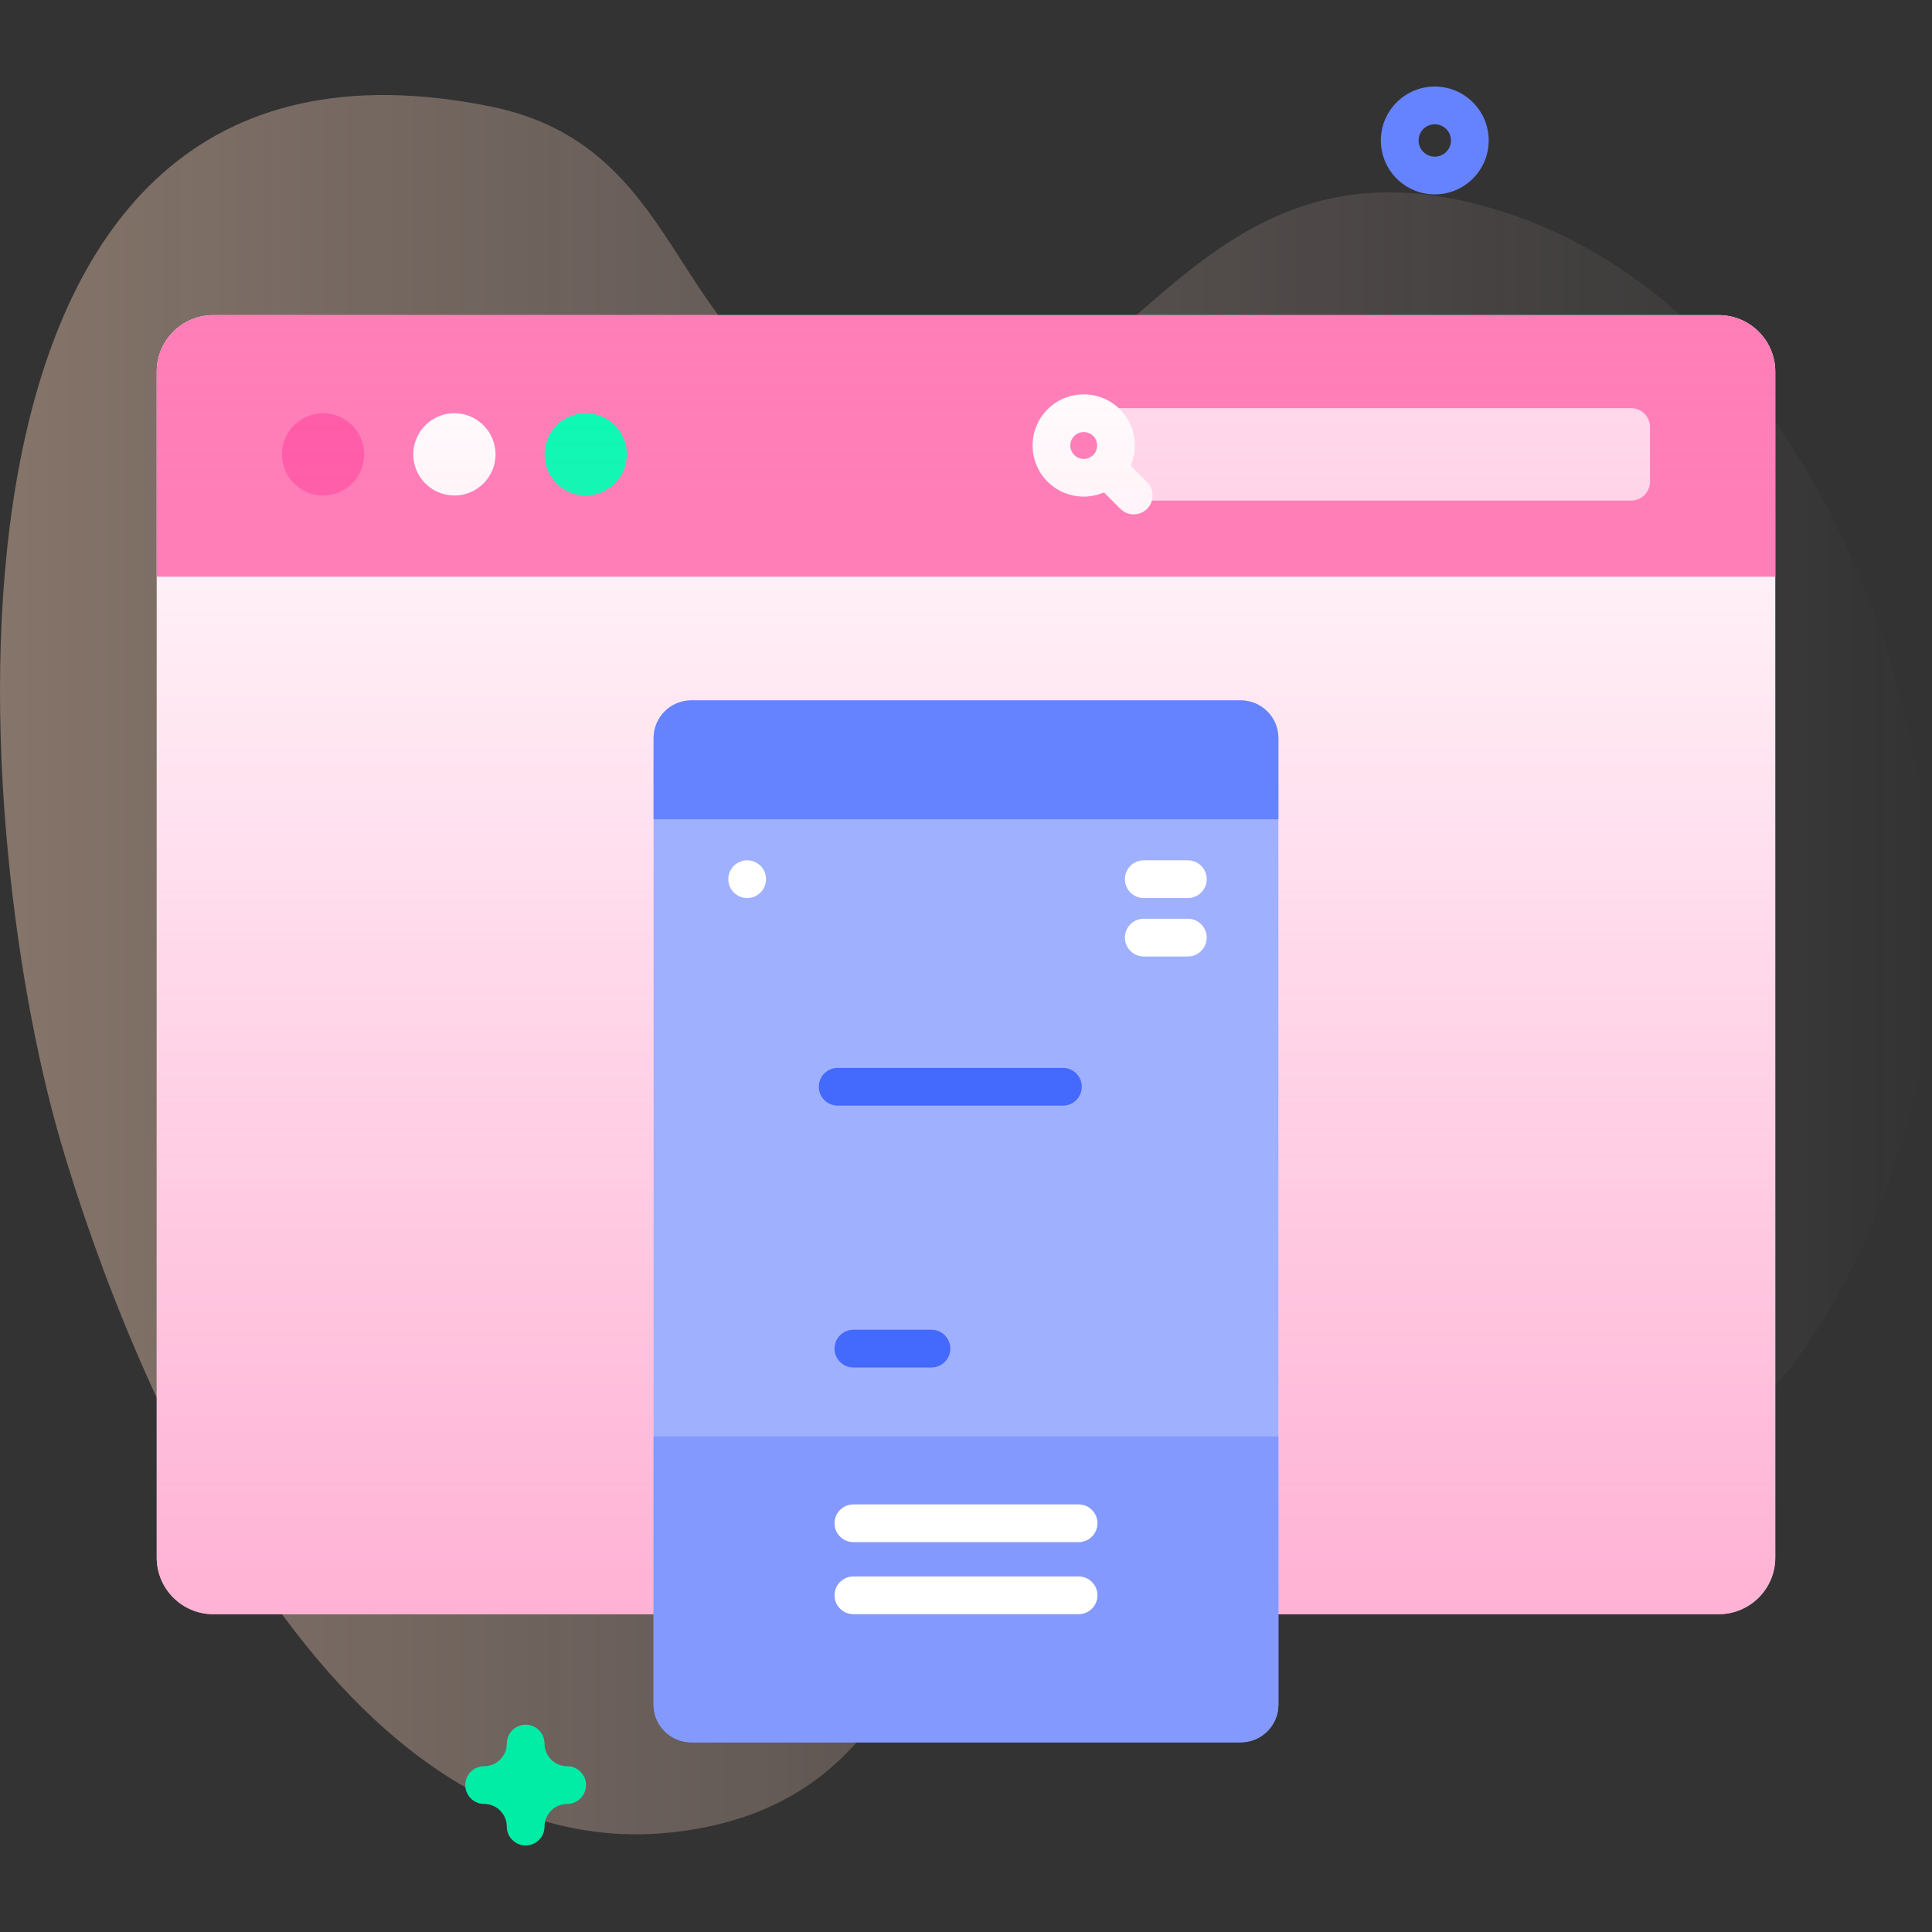
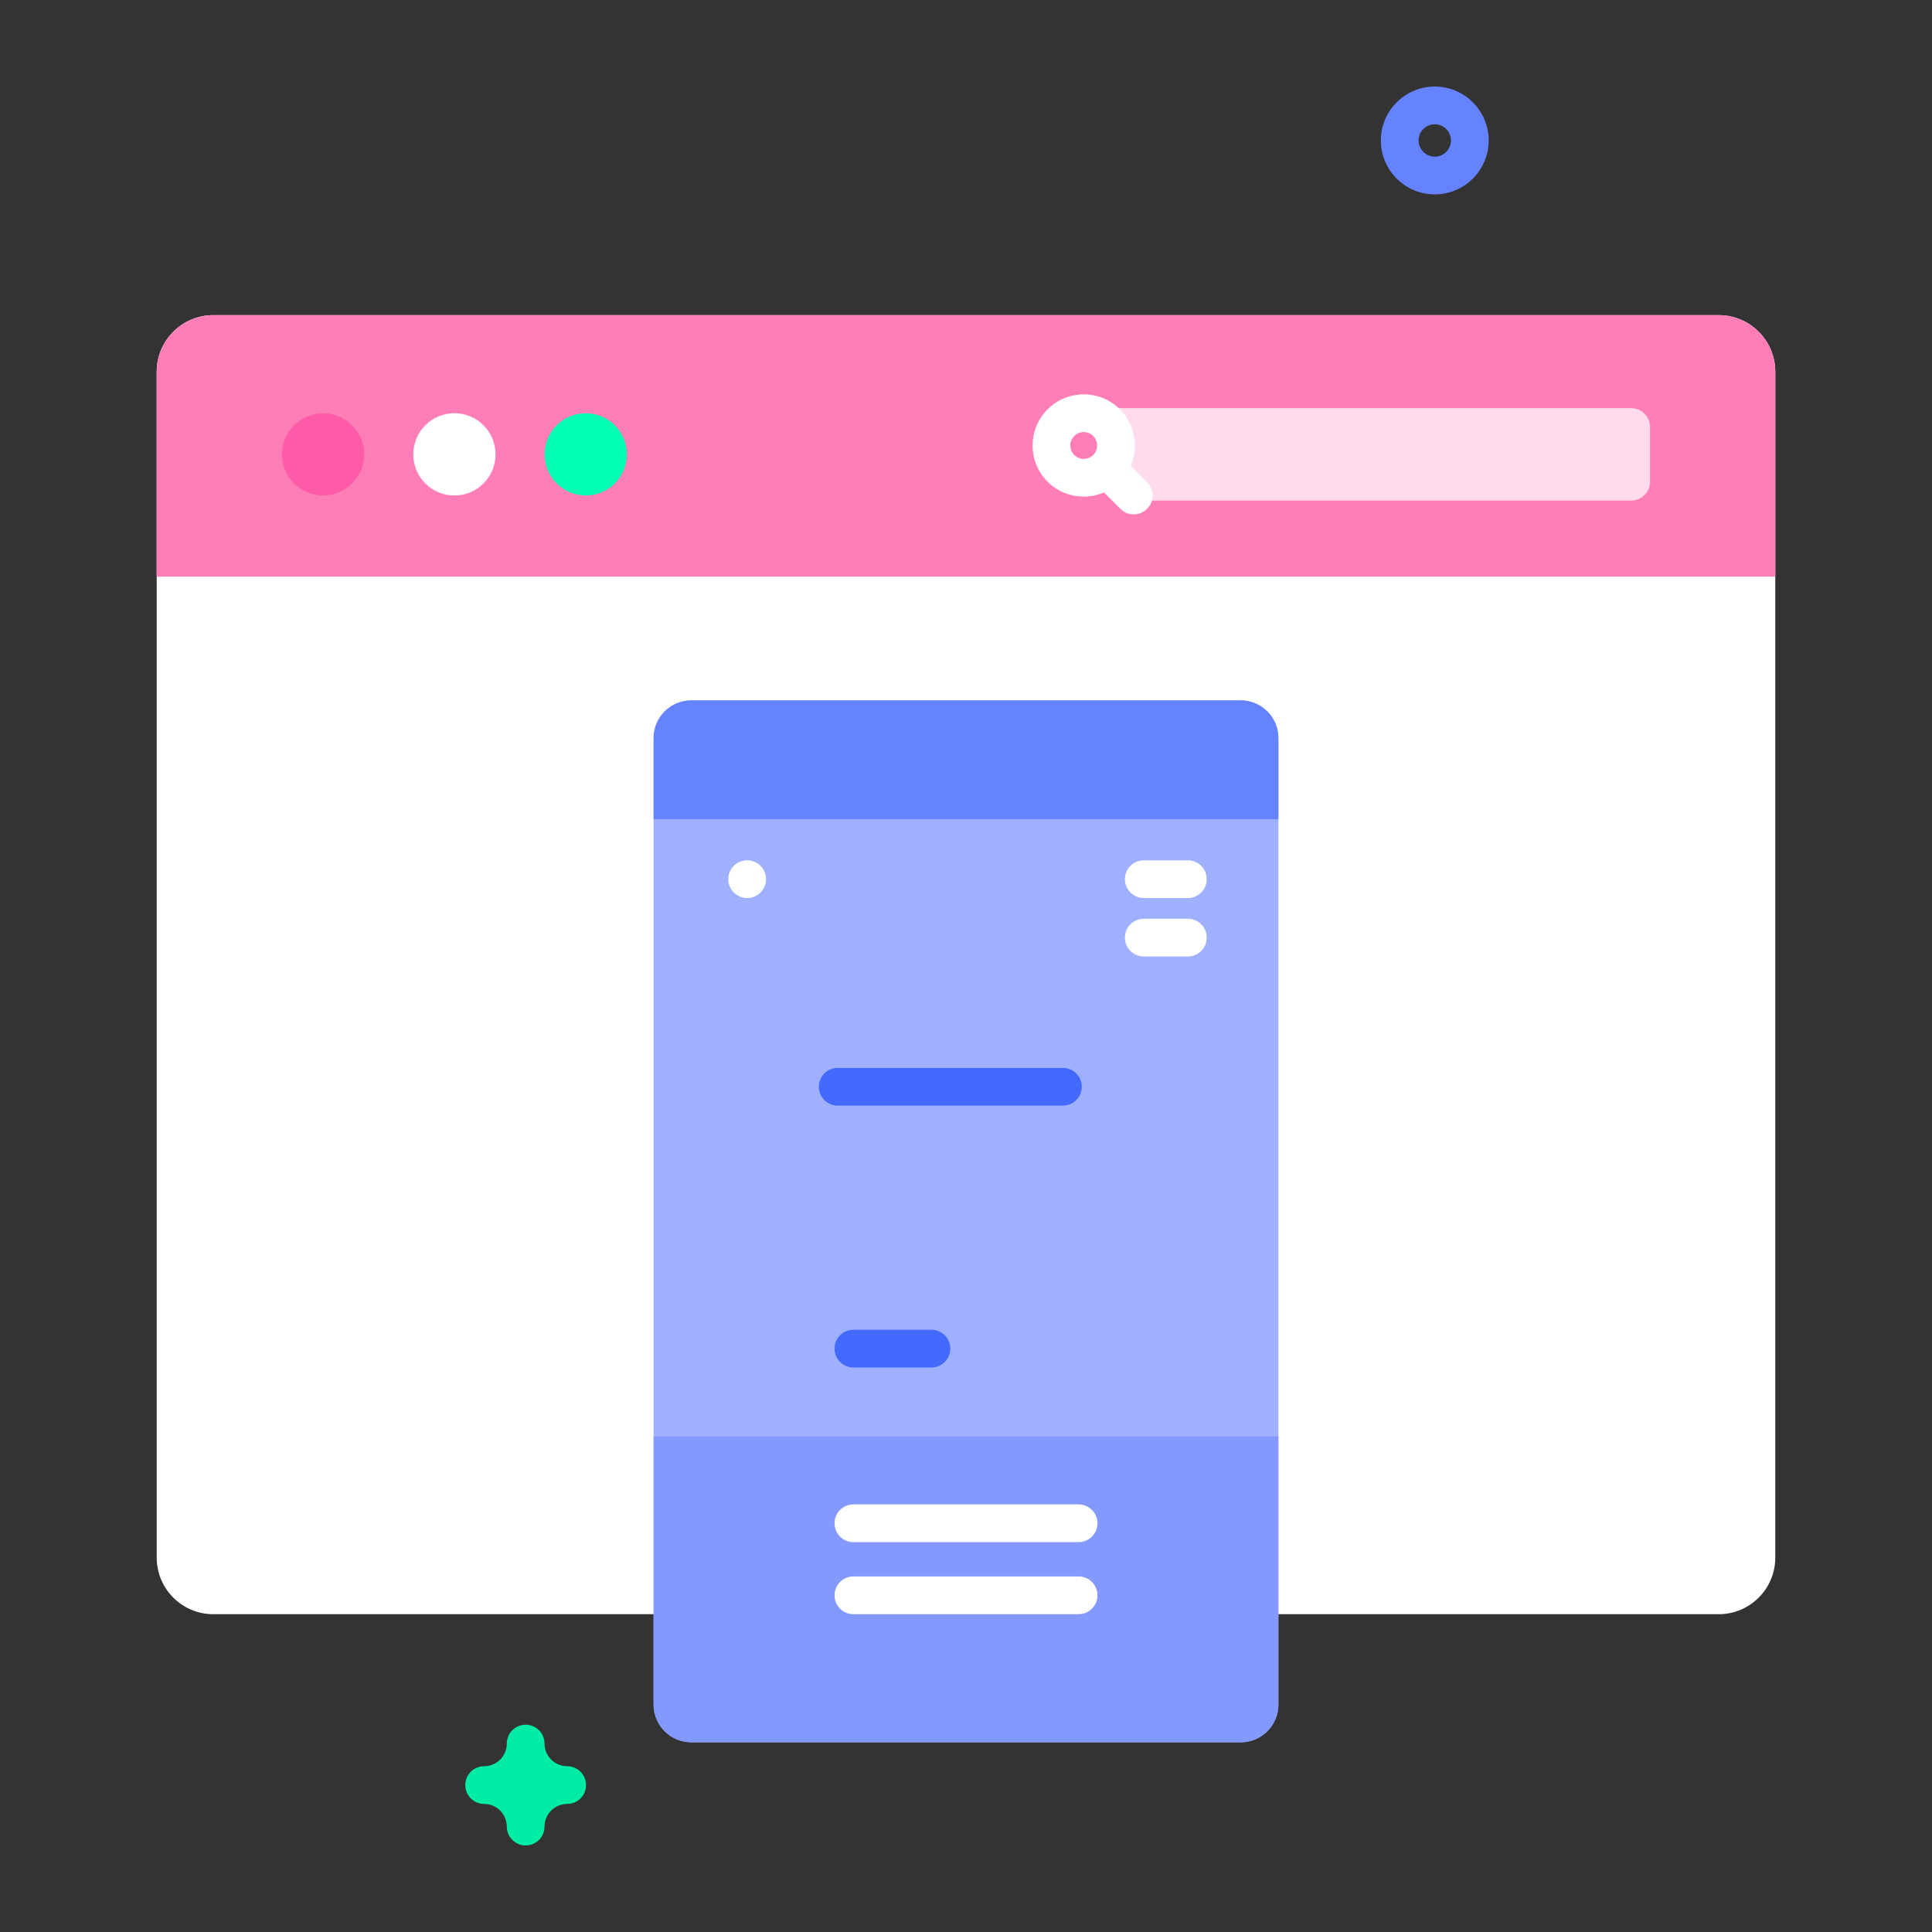
<svg xmlns="http://www.w3.org/2000/svg" width="512" height="512" viewBox="0 0 512 512" fill="none">
  <rect x="0" y="0" width="512" height="512" fill="#333333" stroke="none" />
  <g clip-path="url(#clip0_478_509)">
-     <path d="M16.074 302.526C34.801 366.53 88.781 497.09 179.996 485.371C271.482 473.616 235.754 355.646 319.504 339.477C356.371 332.359 381.361 396.166 418.31 394.181C465.898 391.624 490.12 344.518 503.418 304.917C531.615 220.949 489.389 78.565 390.56 53.905C304.315 32.386 294.227 137.76 219.238 107.153C177.089 89.95 181.3 38.577 129.966 28.211C-25.333 -3.148 -8.845 217.362 16.074 302.526Z" fill="url(#paint0_linear_478_509)" fill-opacity="0.4" />
    <path d="M455.469 427.779H56.529C48.245 427.779 41.529 421.063 41.529 412.779V98.513C41.529 90.229 48.245 83.513 56.529 83.513H455.469C463.753 83.513 470.469 90.229 470.469 98.513V412.779C470.469 421.064 463.754 427.779 455.469 427.779Z" fill="white" />
    <path d="M470.469 152.826V98.513C470.469 90.229 463.753 83.513 455.469 83.513H56.529C48.245 83.513 41.529 90.229 41.529 98.513V152.826H470.469Z" fill="#FF7EB8" />
    <path d="M85.622 131.315C91.642 131.315 96.523 126.434 96.523 120.414C96.523 114.393 91.642 109.513 85.622 109.513C79.601 109.513 74.721 114.393 74.721 120.414C74.721 126.434 79.601 131.315 85.622 131.315Z" fill="#FF5BA8" />
    <path d="M120.422 131.315C126.443 131.315 131.323 126.434 131.323 120.414C131.323 114.393 126.443 109.513 120.422 109.513C114.402 109.513 109.521 114.393 109.521 120.414C109.521 126.434 114.402 131.315 120.422 131.315Z" fill="white" />
    <path d="M155.223 131.315C161.244 131.315 166.124 126.434 166.124 120.414C166.124 114.393 161.244 109.513 155.223 109.513C149.203 109.513 144.322 114.393 144.322 120.414C144.322 126.434 149.203 131.315 155.223 131.315Z" fill="#02FFB3" />
    <path d="M432.276 132.66H296.117V108.164H432.275C435.036 108.164 437.275 110.403 437.275 113.164V127.66C437.276 130.422 435.037 132.66 432.276 132.66Z" fill="#FFDBED" />
    <path d="M296.788 108.476C291.502 103.19 282.901 103.19 277.615 108.476C272.329 113.762 272.329 122.363 277.615 127.649C281.652 131.686 287.618 132.629 292.568 130.501L296.916 134.849C298.868 136.801 302.035 136.801 303.987 134.849C305.94 132.897 305.94 129.73 303.987 127.778L299.639 123.43C301.768 118.479 300.825 112.513 296.788 108.476ZM284.686 115.547C286.073 114.16 288.33 114.16 289.717 115.547C291.104 116.934 291.104 119.191 289.717 120.578C288.33 121.965 286.073 121.965 284.686 120.578C283.299 119.191 283.299 116.934 284.686 115.547Z" fill="white" />
-     <path d="M455.469 427.779H56.529C48.245 427.779 41.529 421.063 41.529 412.779V98.513C41.529 90.229 48.245 83.513 56.529 83.513H455.469C463.753 83.513 470.469 90.229 470.469 98.513V412.779C470.469 421.064 463.754 427.779 455.469 427.779Z" fill="url(#paint1_linear_478_509)" />
    <path d="M328.789 461.727H183.209C177.686 461.727 173.209 457.25 173.209 451.727V195.607C173.209 190.084 177.686 185.607 183.209 185.607H328.789C334.312 185.607 338.789 190.084 338.789 195.607V451.726C338.789 457.25 334.312 461.727 328.789 461.727Z" fill="#9FB0FE" />
    <path d="M173.209 380.667V451.726C173.209 457.249 177.686 461.726 183.209 461.726H328.789C334.312 461.726 338.789 457.249 338.789 451.726V380.667H173.209Z" fill="#8399FE" />
    <path d="M338.789 217.12H173.209V195.607C173.209 190.084 177.686 185.607 183.209 185.607H328.789C334.312 185.607 338.789 190.084 338.789 195.607V217.12Z" fill="#6583FE" />
    <path d="M281.68 293H222C219.239 293 217 290.761 217 288C217 285.239 219.239 283 222 283H281.681C284.442 283 286.681 285.239 286.681 288C286.68 290.762 284.442 293 281.68 293Z" fill="#4369FD" />
    <path d="M285.84 408.682H226.16C223.399 408.682 221.16 406.443 221.16 403.682C221.16 400.921 223.399 398.682 226.16 398.682H285.841C288.602 398.682 290.841 400.921 290.841 403.682C290.841 406.443 288.602 408.682 285.84 408.682Z" fill="white" />
    <path d="M285.84 427.778H226.16C223.399 427.778 221.16 425.539 221.16 422.778C221.16 420.017 223.399 417.778 226.16 417.778H285.841C288.602 417.778 290.841 420.017 290.841 422.778C290.84 425.54 288.602 427.778 285.84 427.778Z" fill="white" />
    <path d="M246.84 362.396H226.16C223.399 362.396 221.16 360.157 221.16 357.396C221.16 354.635 223.399 352.396 226.16 352.396H246.841C249.602 352.396 251.841 354.635 251.841 357.396C251.84 360.157 249.602 362.396 246.84 362.396Z" fill="#4369FD" />
    <path d="M314.792 237.991H303.111C300.35 237.991 298.111 235.752 298.111 232.991C298.111 230.23 300.35 227.991 303.111 227.991H314.792C317.553 227.991 319.792 230.23 319.792 232.991C319.792 235.752 317.554 237.991 314.792 237.991Z" fill="white" />
    <path d="M314.792 253.477H303.111C300.35 253.477 298.111 251.238 298.111 248.477C298.111 245.716 300.35 243.477 303.111 243.477H314.792C317.553 243.477 319.792 245.716 319.792 248.477C319.792 251.239 317.554 253.477 314.792 253.477Z" fill="white" />
    <path d="M203.01 232.991C203.01 235.753 200.771 237.993 198.008 237.993C195.246 237.993 193.006 235.754 193.006 232.991C193.006 230.229 195.245 227.989 198.008 227.989C200.771 227.989 203.01 230.228 203.01 232.991Z" fill="white" />
    <path d="M139.305 489.066C136.544 489.066 134.305 486.828 134.305 484.066C134.305 480.757 131.614 478.066 128.305 478.066C125.544 478.066 123.305 475.828 123.305 473.066C123.305 470.304 125.544 468.066 128.305 468.066C131.614 468.066 134.305 465.375 134.305 462.066C134.305 459.304 136.544 457.066 139.305 457.066C142.066 457.066 144.305 459.304 144.305 462.066C144.305 465.375 146.996 468.066 150.305 468.066C153.066 468.066 155.305 470.304 155.305 473.066C155.305 475.828 153.066 478.066 150.305 478.066C146.996 478.066 144.305 480.757 144.305 484.066C144.305 486.828 142.066 489.066 139.305 489.066Z" fill="#01ECA5" />
    <path d="M380.231 51.516C372.35 51.516 365.939 45.105 365.939 37.225C365.939 29.344 372.35 22.933 380.231 22.933C388.111 22.933 394.522 29.344 394.522 37.225C394.522 45.105 388.111 51.516 380.231 51.516ZM380.231 32.933C377.865 32.933 375.939 34.859 375.939 37.225C375.939 39.591 377.865 41.516 380.231 41.516C382.597 41.516 384.522 39.591 384.522 37.225C384.522 34.859 382.598 32.933 380.231 32.933Z" fill="#6583FE" />
  </g>
  <defs>
    <linearGradient id="paint0_linear_478_509" x1="0.001" y1="255.646" x2="512" y2="255.646" gradientUnits="userSpaceOnUse">
      <stop offset="0.001" stop-color="#FFD6BB" />
      <stop offset="0.999" stop-color="#FFD9D9" stop-opacity="0" />
    </linearGradient>
    <linearGradient id="paint1_linear_478_509" x1="255.999" y1="83.513" x2="255.999" y2="427.779" gradientUnits="userSpaceOnUse">
      <stop offset="0.003" stop-color="#FF7EB8" stop-opacity="0" />
      <stop offset="1" stop-color="#FF7EB8" stop-opacity="0.6" />
    </linearGradient>
    <clipPath id="clip0_478_509">
      <rect width="512" height="512" fill="white" />
    </clipPath>
  </defs>
</svg>